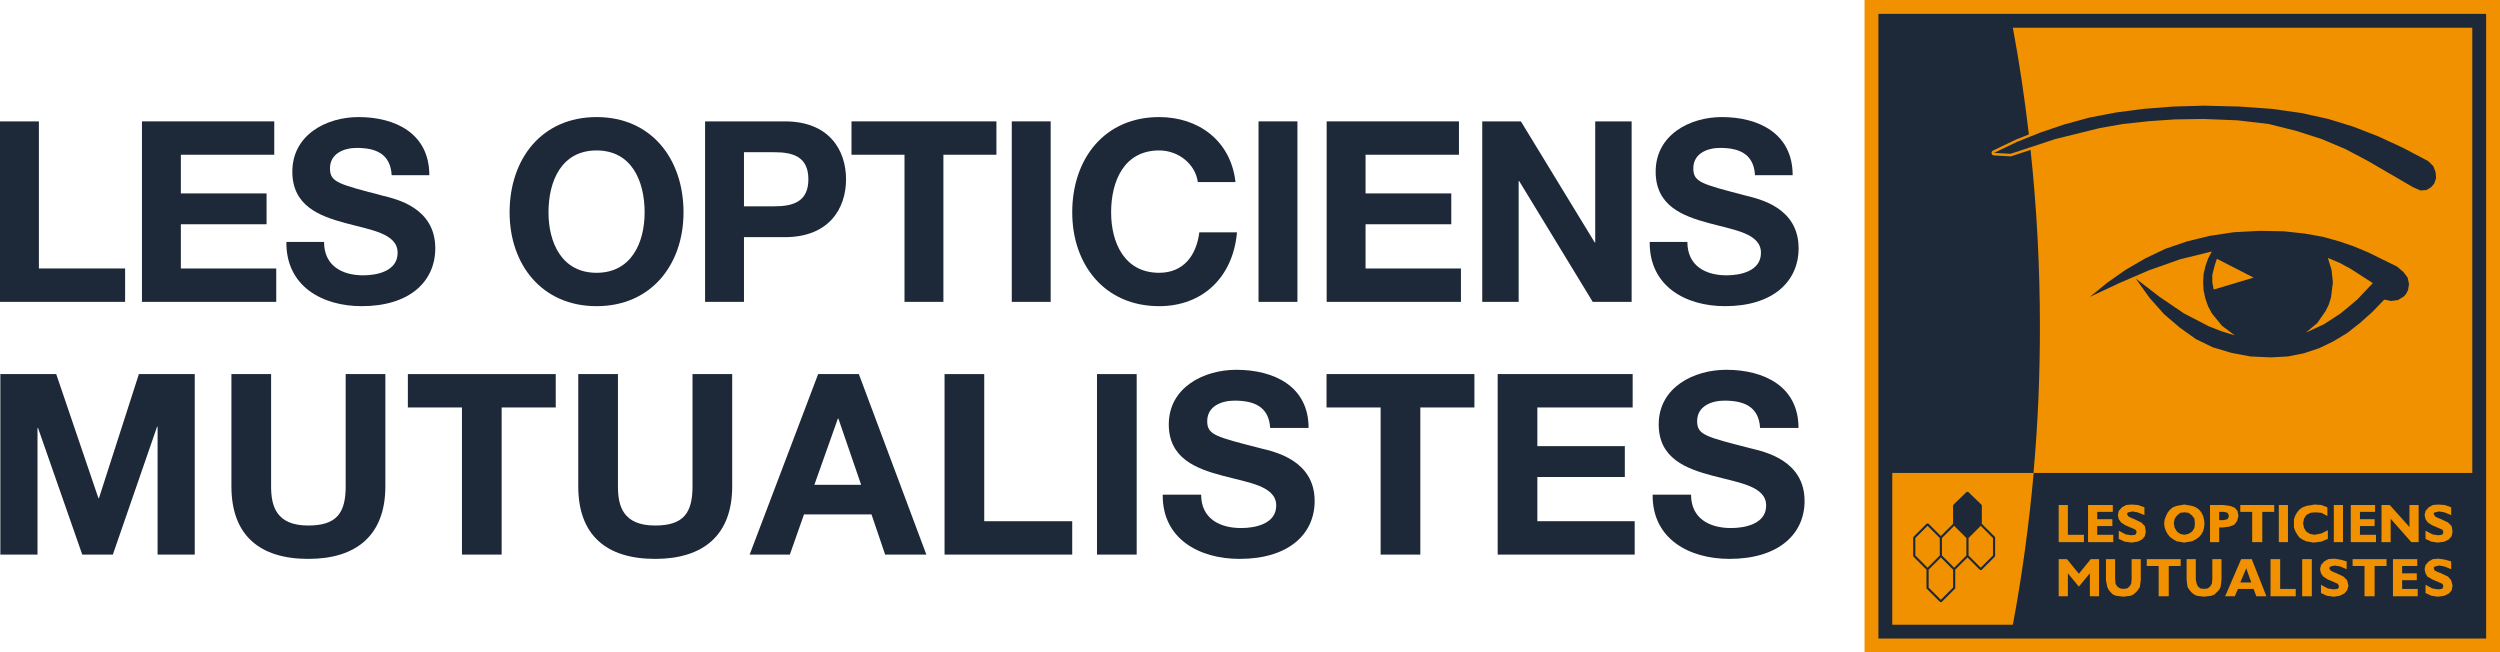
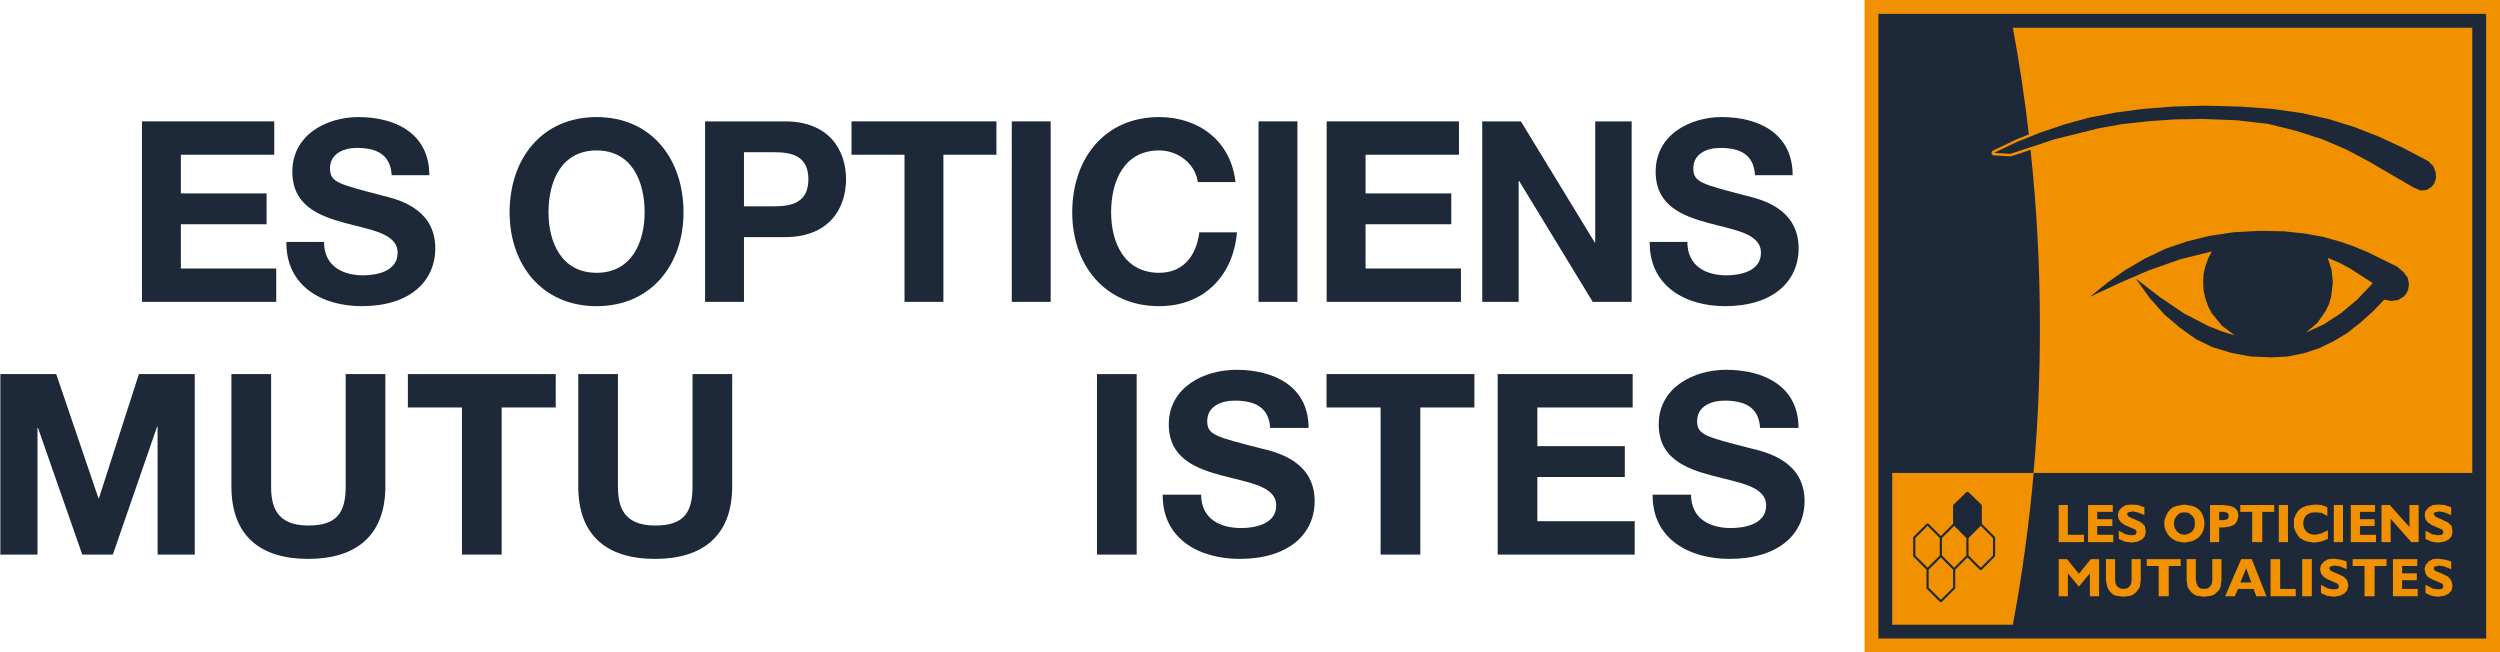
<svg xmlns="http://www.w3.org/2000/svg" version="1.1" id="Calque_1" x="0px" y="0px" width="468.644px" height="122.3px" viewBox="-245.811 48.193 468.644 122.3" enable-background="new -245.811 48.193 468.644 122.3" xml:space="preserve">
  <g>
    <g>
-       <path fill="#1D2938" d="M-245.811,70.945h7.291v27.58h16.162v6.255h-23.453V70.945z" />
      <path fill="#1D2938" d="M-219.2,70.945h24.8V77.2h-17.509v7.25h16.069v5.781h-16.069v8.293h17.881v6.255H-219.2V70.945z" />
      <path fill="#1D2938" d="M-185.066,93.55c0,4.502,3.437,6.255,7.338,6.255c2.554,0,6.455-0.758,6.455-4.218    c0-3.649-4.969-4.265-9.846-5.592c-4.923-1.327-9.892-3.27-9.892-9.62c0-6.919,6.409-10.236,12.4-10.236    c6.92,0,13.282,3.08,13.282,10.899h-7.059c-0.232-4.076-3.065-5.118-6.548-5.118c-2.322,0-5.016,0.995-5.016,3.839    c0,2.606,1.579,2.938,9.892,5.118c2.415,0.616,9.846,2.18,9.846,9.857c0,6.208-4.784,10.852-13.793,10.852    c-7.338,0-14.211-3.697-14.119-12.037H-185.066z" />
      <path fill="#1D2938" d="M-133.981,70.14c10.264,0,16.301,7.819,16.301,17.866c0,9.762-6.038,17.581-16.301,17.581    s-16.301-7.819-16.301-17.581C-150.282,77.959-144.244,70.14-133.981,70.14z M-133.981,99.331c6.548,0,9.01-5.687,9.01-11.326    c0-5.924-2.462-11.61-9.01-11.61c-6.548,0-9.01,5.687-9.01,11.61C-142.99,93.644-140.529,99.331-133.981,99.331z" />
      <path fill="#1D2938" d="M-113.639,70.945h14.955c8.267,0,11.471,5.355,11.471,10.852c0,5.497-3.205,10.852-11.471,10.852h-7.663    v12.132h-7.291V70.945z M-106.348,86.868h5.666c3.39,0,6.409-0.758,6.409-5.071c0-4.312-3.019-5.07-6.409-5.07h-5.666V86.868z" />
      <path fill="#1D2938" d="M-76.254,77.2h-9.939v-6.255h27.169V77.2h-9.939v27.58h-7.291V77.2z" />
      <path fill="#1D2938" d="M-56.145,70.945h7.291v33.836h-7.291V70.945z" />
      <path fill="#1D2938" d="M-21.268,82.318c-0.464-3.365-3.622-5.924-7.245-5.924c-6.548,0-9.01,5.687-9.01,11.61    c0,5.639,2.461,11.326,9.01,11.326c4.458,0,6.966-3.128,7.524-7.582h7.059c-0.743,8.435-6.456,13.838-14.583,13.838    c-10.264,0-16.301-7.819-16.301-17.581c0-10.046,6.038-17.866,16.301-17.866c7.291,0,13.422,4.36,14.304,12.179H-21.268z" />
      <path fill="#1D2938" d="M-9.89,70.945h7.291v33.836H-9.89V70.945z" />
      <path fill="#1D2938" d="M2.882,70.945h24.8V77.2H10.173v7.25h16.069v5.781H10.173v8.293h17.88v6.255H2.882V70.945z" />
      <path fill="#1D2938" d="M32.047,70.945h7.245l13.84,22.699h0.093V70.945h6.827v33.836H52.76L38.967,82.129h-0.093v22.652h-6.827    V70.945z" />
      <path fill="#1D2938" d="M70.5,93.55c0,4.502,3.437,6.255,7.338,6.255c2.554,0,6.455-0.758,6.455-4.218    c0-3.649-4.969-4.265-9.846-5.592c-4.923-1.327-9.892-3.27-9.892-9.62c0-6.919,6.409-10.236,12.4-10.236    c6.92,0,13.282,3.08,13.282,10.899h-7.059c-0.232-4.076-3.065-5.118-6.548-5.118c-2.322,0-5.016,0.995-5.016,3.839    c0,2.606,1.579,2.938,9.892,5.118c2.415,0.616,9.846,2.18,9.846,9.857c0,6.208-4.784,10.852-13.793,10.852    c-7.338,0-14.211-3.697-14.119-12.037H70.5z" />
      <path fill="#1D2938" d="M-245.745,118.32h10.473l7.914,23.268h0.095l7.487-23.268h10.473v33.836h-6.966v-23.979h-0.095    l-8.293,23.979h-5.734l-8.293-23.742h-0.095v23.742h-6.966V118.32z" />
      <path fill="#1D2938" d="M-173.572,139.361c0,9.146-5.402,13.601-14.453,13.601c-9.099,0-14.406-4.407-14.406-13.601V118.32h7.44    v21.041c0,3.696,0.948,7.345,6.966,7.345c5.307,0,7.014-2.322,7.014-7.345V118.32h7.44V139.361z" />
      <path fill="#1D2938" d="M-159.213,124.575h-10.141v-6.256h27.722v6.256h-10.141v27.58h-7.44V124.575z" />
      <path fill="#1D2938" d="M-108.554,139.361c0,9.146-5.402,13.601-14.453,13.601c-9.099,0-14.406-4.407-14.406-13.601V118.32h7.44    v21.041c0,3.696,0.948,7.345,6.966,7.345c5.307,0,7.013-2.322,7.013-7.345V118.32h7.44V139.361z" />
-       <path fill="#1D2938" d="M-92.442,118.32h7.63l12.653,33.836h-7.724l-2.559-7.535h-12.653l-2.654,7.535h-7.535L-92.442,118.32z     M-93.152,139.076h8.767l-4.265-12.416h-0.095L-93.152,139.076z" />
-       <path fill="#1D2938" d="M-68.747,118.32h7.44v27.58h16.491v6.255h-23.931V118.32z" />
      <path fill="#1D2938" d="M-40.172,118.32h7.44v33.836h-7.44V118.32z" />
      <path fill="#1D2938" d="M-20.647,140.924c0,4.502,3.507,6.255,7.487,6.255c2.606,0,6.587-0.758,6.587-4.217    c0-3.649-5.071-4.265-10.046-5.592c-5.023-1.327-10.094-3.27-10.094-9.62c0-6.919,6.539-10.236,12.653-10.236    c7.061,0,13.553,3.08,13.553,10.899H-7.71c-0.237-4.075-3.128-5.118-6.682-5.118c-2.369,0-5.118,0.995-5.118,3.839    c0,2.606,1.611,2.938,10.094,5.118c2.464,0.616,10.046,2.18,10.046,9.857c0,6.208-4.881,10.852-14.075,10.852    c-7.487,0-14.501-3.696-14.406-12.037H-20.647z" />
      <path fill="#1D2938" d="M12.998,124.575H2.857v-6.256h27.722v6.256H20.438v27.58h-7.44V124.575z" />
      <path fill="#1D2938" d="M34.939,118.32h25.306v6.256H42.379v7.25h16.396v5.782H42.379v8.293h18.245v6.255H34.939V118.32z" />
      <path fill="#1D2938" d="M71.192,140.924c0,4.502,3.507,6.255,7.488,6.255c2.606,0,6.587-0.758,6.587-4.217    c0-3.649-5.071-4.265-10.046-5.592c-5.023-1.327-10.094-3.27-10.094-9.62c0-6.919,6.54-10.236,12.653-10.236    c7.061,0,13.553,3.08,13.553,10.899h-7.203c-0.237-4.075-3.128-5.118-6.682-5.118c-2.369,0-5.118,0.995-5.118,3.839    c0,2.606,1.611,2.938,10.094,5.118c2.464,0.616,10.046,2.18,10.046,9.857c0,6.208-4.881,10.852-14.075,10.852    c-7.487,0-14.501-3.696-14.406-12.037H71.192z" />
    </g>
    <g>
      <polygon fill-rule="evenodd" clip-rule="evenodd" fill="#F29100" points="217.639,48.193 108.907,48.193 103.713,48.193     103.713,53.388 103.713,165.298 103.713,170.493 108.907,170.493 217.639,170.493 222.833,170.493 222.833,165.298     222.833,53.388 222.833,48.193   " />
      <g>
        <path fill-rule="evenodd" clip-rule="evenodd" fill="#1D2938" d="M217.639,50.79H108.907h-2.597v2.597v111.91v2.597h2.597     h108.731h2.597v-2.597V53.388V50.79H217.639z M217.639,136.847h-82.223c-0.859,9.538-2.129,18.995-3.902,28.451h-22.606v-28.451     h26.474c0.859-9.454,1.204-18.479,1.204-27.504c0-11.042-0.583-22.081-1.753-33.052l-3.599,1.187     c-0.048,0.016-0.099,0.024-0.15,0.024c0,0-0.018,0-0.027-0.001l-3.094-0.172c-0.217-0.012-0.399-0.17-0.441-0.384     c-0.042-0.214,0.065-0.429,0.261-0.523l4.327-2.075l2.406-0.962c-0.776-6.67-1.768-13.4-3.001-19.997h86.125V136.847z" />
        <path fill-rule="evenodd" clip-rule="evenodd" fill="#1D2938" d="M135.381,136.847h0.034c0.016-0.172,0.037-0.343,0.052-0.515     L135.381,136.847z" />
        <path fill-rule="evenodd" clip-rule="evenodd" fill="#1D2938" d="M125.699,146.391v-3.44l-0.062-0.146l-2.493-2.407h-0.282     l-2.492,2.407l-0.062,0.146v3.441l-2.29,2.289l-2.35-2.349h-0.286l-2.493,2.492l-0.06,0.144v3.438l0.059,0.143l2.434,2.434v3.44     l0.06,0.144l2.493,2.492h0.286l2.493-2.492l0.06-0.144v-3.44l2.289-2.29l2.349,2.349h0.287l2.493-2.493l0.059-0.143v-3.438     l-0.06-0.144L125.699,146.391z M120.512,154.611l-2.29-2.29v-3.27l2.29-2.289l2.29,2.289v3.27L120.512,154.611z M113.236,149.05     l2.289-2.289l2.29,2.289v3.27l-2.063,2.063l-0.227,0.227l-2.289-2.29V149.05z M118.018,160.627l-2.29-2.289v-3.356l0.67-0.669     l1.62-1.621l2.29,2.29v3.356L118.018,160.627z M127.786,152.321l-2.29,2.29l-2.29-2.29v-3.27l1.973-1.972l0.317-0.317l2.29,2.289     V152.321z" />
        <path fill-rule="evenodd" clip-rule="evenodd" fill="#1D2938" d="M204.746,99.201l-1.204-1.032l-5.415-2.664l-2.665-1.118     l-2.75-0.945l-3.094-0.86l-3.353-0.601l-3.954-0.43l-4.556-0.086l-4.812,0.258l-4.557,0.687l-4.211,1.032l-4.04,1.375     l-3.782,1.805l-3.697,2.149l-3.438,2.406l-3.266,2.665l5.502-2.579l5.587-2.407l5.845-2.063l5.93-1.461l-0.688,1.289     l-0.517,1.461l-0.341,1.461l-0.086,1.547l0.086,1.547l0.341,1.548l0.517,1.461l0.688,1.289l1.89,2.321l2.408,1.806l-2.494-0.775     l-2.406-0.945l-4.642-2.407l-4.555-3.094l-4.469-3.438l2.579,3.61l2.75,3.094l2.923,2.493l3.008,2.147l3.18,1.548l3.438,1.032     l3.609,0.687l3.869,0.172l3.18-0.172l3.007-0.601l2.836-0.946l2.665-1.289l2.58-1.548l2.406-1.89l2.32-2.063l2.235-2.321     l1.289,0.258l1.29-0.172l1.118-0.687l0.429-0.516l0.343-0.687l0.172-1.118l-0.258-1.203L204.746,99.201z M196.063,104.357     l-3.094,2.578l-3.18,2.063l-3.352,1.548l2.149-1.804l1.546-2.235l0.603-1.203l0.429-1.376l0.344-2.836l-0.257-2.321l-0.688-2.235     l2.234,0.946l2.064,1.117l4.126,2.665L196.063,104.357z" />
        <polygon fill-rule="evenodd" clip-rule="evenodd" fill="#1D2938" points="127.989,76.852 127.99,76.852 127.989,76.853      131.084,77.025 134.782,75.804 134.782,75.804 139.42,74.274 147.758,72.211 152.142,71.438 156.869,70.922 161.854,70.578      167.184,70.492 173.63,70.75 179.475,71.438 184.632,72.727 189.446,74.274 193.915,76.165 198.127,78.4 206.55,83.299      207.924,83.901 209.042,83.815 209.902,83.299 210.505,82.612 210.848,81.58 210.762,80.462 210.332,79.345 209.386,78.4      204.659,75.908 200.017,73.759 195.376,71.953 190.649,70.492 185.578,69.375 180.076,68.601 174.06,68.171 167.441,67.999      161.511,68.171 156.01,68.601 150.767,69.289 145.867,70.234 141.139,71.524 136.584,73.071 132.286,74.79    " />
      </g>
      <path fill-rule="evenodd" clip-rule="evenodd" fill="#F29100" d="M170.621,153.001v3.953l-0.171,1.289l-0.258,0.517l-0.429,0.43    l-0.431,0.429l-0.601,0.257l-1.375,0.173l-1.375-0.173l-0.515-0.257l-0.516-0.429l-0.344-0.43l-0.343-0.517l-0.173-1.289v-3.953    h1.719v3.868l0.171,0.774l0.257,0.516l0.43,0.343l0.688,0.086l0.688-0.086l0.43-0.343l0.343-0.516l0.086-0.774v-3.868H170.621    L170.621,153.001z M159.877,146.297l0.086-0.688l0.258-0.688l0.343-0.687l0.429-0.516l0.516-0.43l0.687-0.258l1.461-0.257    l1.461,0.257l0.689,0.258l0.601,0.43l0.43,0.516l0.345,0.687l0.171,0.688l0.086,0.688l-0.086,0.774l-0.171,0.688l-0.345,0.601    l-0.43,0.515l-0.601,0.429l-0.689,0.345l-1.461,0.257l-1.461-0.257l-0.601-0.345l-0.601-0.429l-0.429-0.515l-0.343-0.601    l-0.258-0.688L159.877,146.297L159.877,146.297z M155.494,153.001v3.953l-0.172,1.289l-0.344,0.517l-0.343,0.43l-0.516,0.429    l-0.515,0.257l-1.375,0.173l-1.376-0.173l-0.601-0.257l-0.429-0.429l-0.344-0.43l-0.258-0.517l-0.258-1.289v-3.953h1.719v3.868    l0.086,0.774l0.344,0.516l0.516,0.343l0.602,0.086l0.687-0.086l0.429-0.343l0.344-0.516l0.086-0.774v-3.868H155.494    L155.494,153.001z M158.846,159.963v-5.673h-2.235v-1.289h6.361v1.289h-2.236v5.673H158.846L158.846,159.963z M140.108,159.963    v-6.962h1.547l2.235,2.75l2.235-2.75h1.547v6.962h-1.72v-4.298l-2.062,2.494l-2.063-2.494v4.298H140.108L140.108,159.963z     M151.368,149.219v-1.547l1.289,0.688l1.031,0.171l0.774-0.086l0.172-0.257l0.086-0.257l-0.172-0.43l-0.774-0.345l-1.204-0.514    l-0.773-0.516l-0.43-0.602l-0.172-0.774l0.172-0.773l0.601-0.688l0.774-0.429l1.031-0.086l1.203,0.086l1.204,0.429v1.461    l-1.289-0.515l-0.945-0.173l-0.774,0.173l-0.172,0.085l-0.086,0.258l0.258,0.43l0.687,0.343l0.258,0.086l1.461,0.688l0.687,0.687    l0.172,1.032l-0.172,0.858l-0.515,0.601l-0.86,0.431l-1.117,0.171l-1.289-0.171L151.368,149.219L151.368,149.219z M145.609,149.82    v-6.961h4.641v1.289h-2.922v1.375h2.836v1.289h-2.836v1.632h3.008v1.375H145.609L145.609,149.82z M140.108,149.82v-6.961h1.719    v5.586h3.008v1.375H140.108L140.108,149.82z M161.683,146.297l0.171,0.858l0.429,0.689l0.602,0.429l0.773,0.171l0.775-0.171    l0.686-0.429l0.431-0.689l0.086-0.858l-0.086-0.86l-0.431-0.601l-0.686-0.517l-0.775-0.085l-0.773,0.085l-0.602,0.517    l-0.429,0.601L161.683,146.297L161.683,146.297z M189.274,159.361v-1.547l1.289,0.688l1.031,0.172l0.775-0.086l0.257-0.258v-0.257    l-0.171-0.429l-0.775-0.344l-1.203-0.516l-0.773-0.515l-0.43-0.603l-0.173-0.773l0.173-0.774l0.601-0.687l0.773-0.43l1.117-0.086    l1.117,0.173l1.204,0.344v1.461l-1.204-0.517l-1.031-0.172l-0.773,0.172l-0.171,0.173l-0.086,0.172l0.257,0.429l0.688,0.344    l0.258,0.085l1.461,0.689l0.688,0.686l0.257,1.032l-0.257,0.86l-0.516,0.601l-0.861,0.429l-1.117,0.173l-1.289-0.173    L189.274,159.361L189.274,159.361z M185.749,159.963v-6.962h1.805v6.962H185.749L185.749,159.963z M179.819,159.963v-6.962h1.805    v5.587h2.922v1.375H179.819L179.819,159.963z M171.309,159.963l3.008-6.962h1.977l2.75,6.962h-1.891l-0.516-1.375h-2.922    l-0.601,1.375H171.309L171.309,159.963z M176.38,149.82v-5.672h-2.234v-1.289h6.36v1.289h-2.234v5.672H176.38L176.38,149.82z     M168.473,149.82v-6.961h2.492l1.289,0.171l0.86,0.344l0.515,0.602l0.172,0.946l-0.258,0.945l-0.516,0.689l-0.86,0.343    l-1.289,0.172h-0.687v2.749H168.473L168.473,149.82z M174.146,157.384h2.062l-0.945-2.664L174.146,157.384L174.146,157.384z     M171.052,145.694l0.687-0.171l0.171-0.258l0.086-0.344l-0.086-0.344l-0.171-0.258l-0.257-0.085l-0.43-0.086h-0.86v1.546H171.052    L171.052,145.694z M190.562,149.219l-1.289,0.516l-1.375,0.171l-1.461-0.257l-0.688-0.345l-0.515-0.343l-0.431-0.601l-0.343-0.601    l-0.257-0.688v-0.774v-0.774l0.257-0.687l0.343-0.601l0.431-0.516l0.601-0.43l0.688-0.258l1.547-0.257l1.289,0.086l1.117,0.429    v1.633l-1.117-0.602l-1.203-0.085l-0.861,0.085l-0.773,0.43l-0.431,0.688l-0.171,0.86l0.171,0.858l0.431,0.689l0.687,0.429    l0.86,0.171l1.289-0.257l1.203-0.601V149.219L190.562,149.219z M181.366,149.82v-6.961h1.72v6.961H181.366L181.366,149.82z     M191.679,149.82v-6.961h1.72v6.961H191.679L191.679,149.82z M202.767,159.963v-6.962h4.556v1.289h-2.836v1.375h2.75v1.289h-2.75    v1.634h2.922v1.375H202.767L202.767,159.963z M208.871,159.361v-1.547l1.289,0.688l1.031,0.172l0.775-0.086l0.171-0.258    l0.086-0.257l-0.172-0.429l-0.774-0.344l-1.203-0.516l-0.858-0.515l-0.345-0.603l-0.172-0.773l0.172-0.774l0.601-0.687l0.774-0.43    l1.031-0.086l1.203,0.173l1.204,0.344v1.461l-1.289-0.517l-0.946-0.172l-0.773,0.172l-0.257,0.173v0.172l0.172,0.429l0.773,0.344    l0.258,0.085l1.461,0.689l0.601,0.686l0.257,1.032l-0.171,0.86l-0.515,0.601l-0.86,0.429l-1.204,0.173l-1.203-0.173    L208.871,159.361L208.871,159.361z M197.439,159.963v-5.673h-2.234v-1.289h6.359v1.289h-2.234v5.673H197.439L197.439,159.963z     M202.338,145.437v4.383h-1.719v-6.961h1.547l3.695,4.126v-4.126h1.72v6.961h-1.375L202.338,145.437L202.338,145.437z     M194.86,149.82v-6.961h4.555v1.289h-2.836v1.375h2.75v1.289h-2.75v1.632h3.008v1.375H194.86L194.86,149.82z M208.871,149.219    v-1.547l1.289,0.688l1.031,0.171l0.775-0.086l0.171-0.257l0.086-0.257l-0.172-0.43l-0.774-0.345l-1.203-0.514l-0.773-0.516    l-0.429-0.602l-0.172-0.774l0.172-0.773l0.601-0.688l0.774-0.429l1.031-0.086l1.203,0.086l1.204,0.429v1.461l-1.289-0.515    l-0.946-0.173l-0.773,0.173l-0.257,0.085v0.258l0.257,0.43l0.687,0.343l0.258,0.086l1.461,0.688l0.688,0.687l0.171,1.032    l-0.171,0.858l-0.515,0.601l-0.86,0.431l-1.204,0.171l-1.203-0.171L208.871,149.219L208.871,149.219z" />
-       <path fill-rule="evenodd" clip-rule="evenodd" fill="#F29100" d="M169.16,102.467l-0.257-1.375v-1.375l0.429-1.72l0.431-1.289    l6.876,3.524L169.16,102.467L169.16,102.467z" />
    </g>
  </g>
</svg>